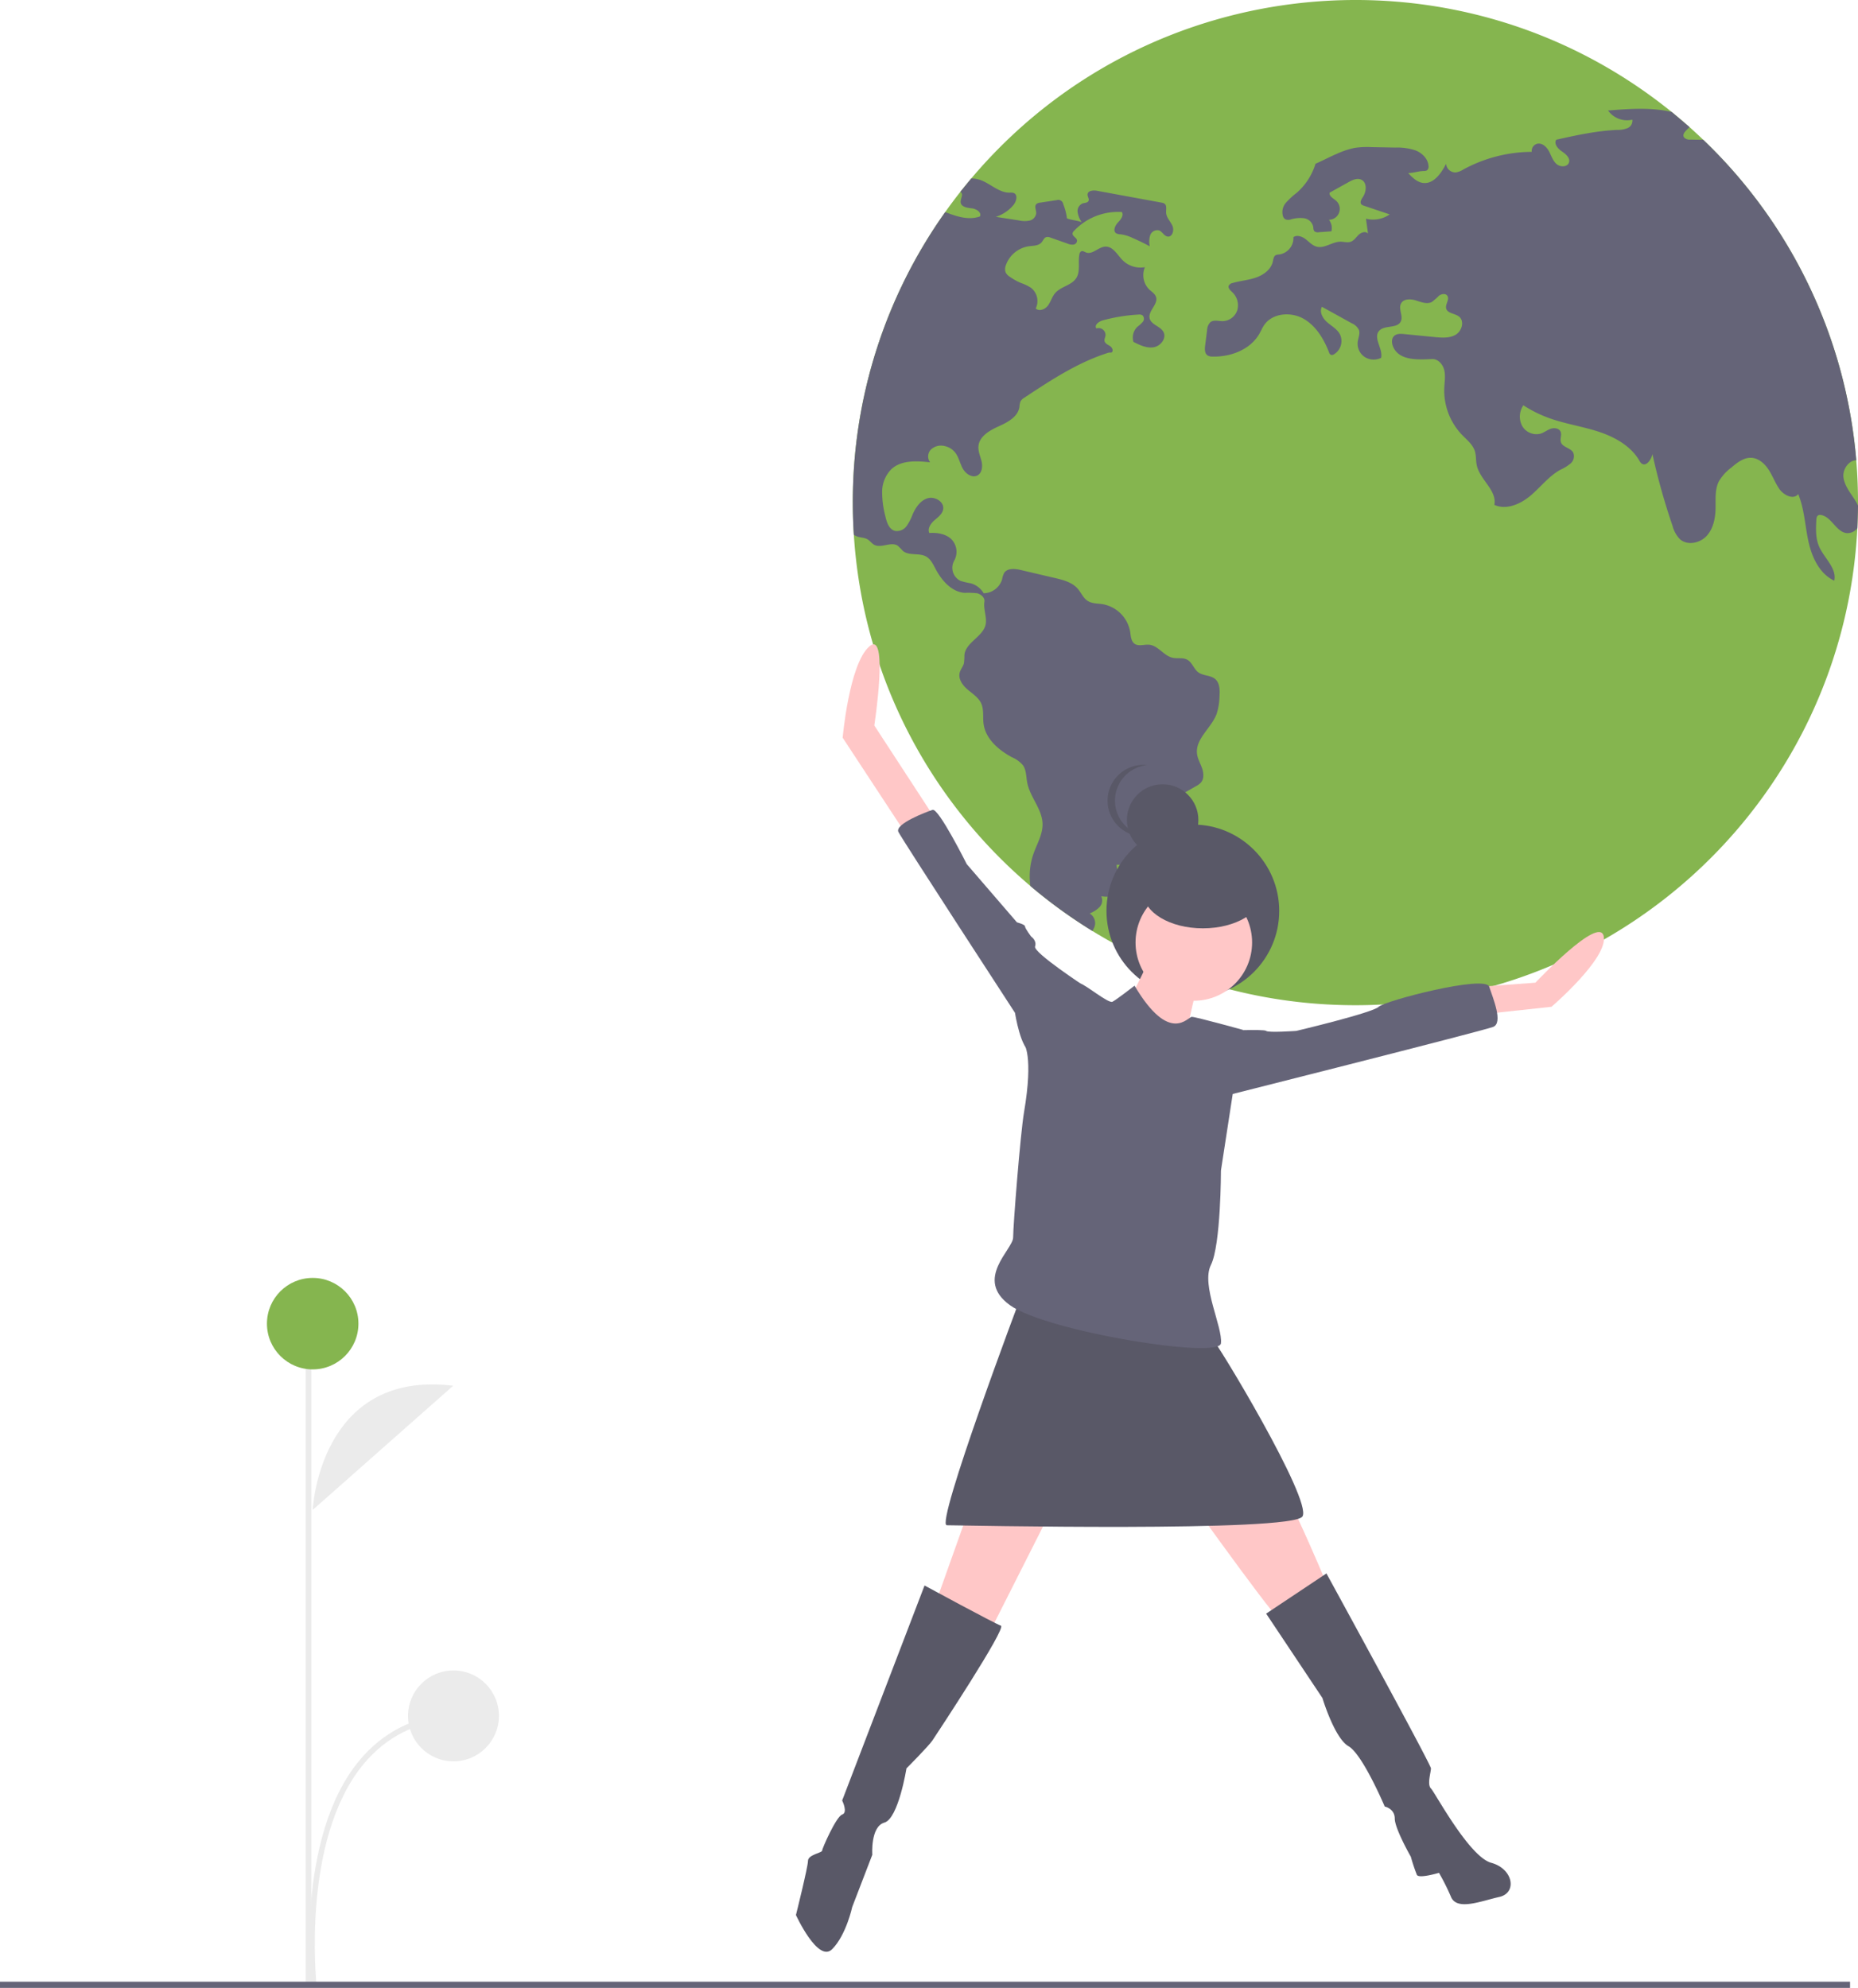
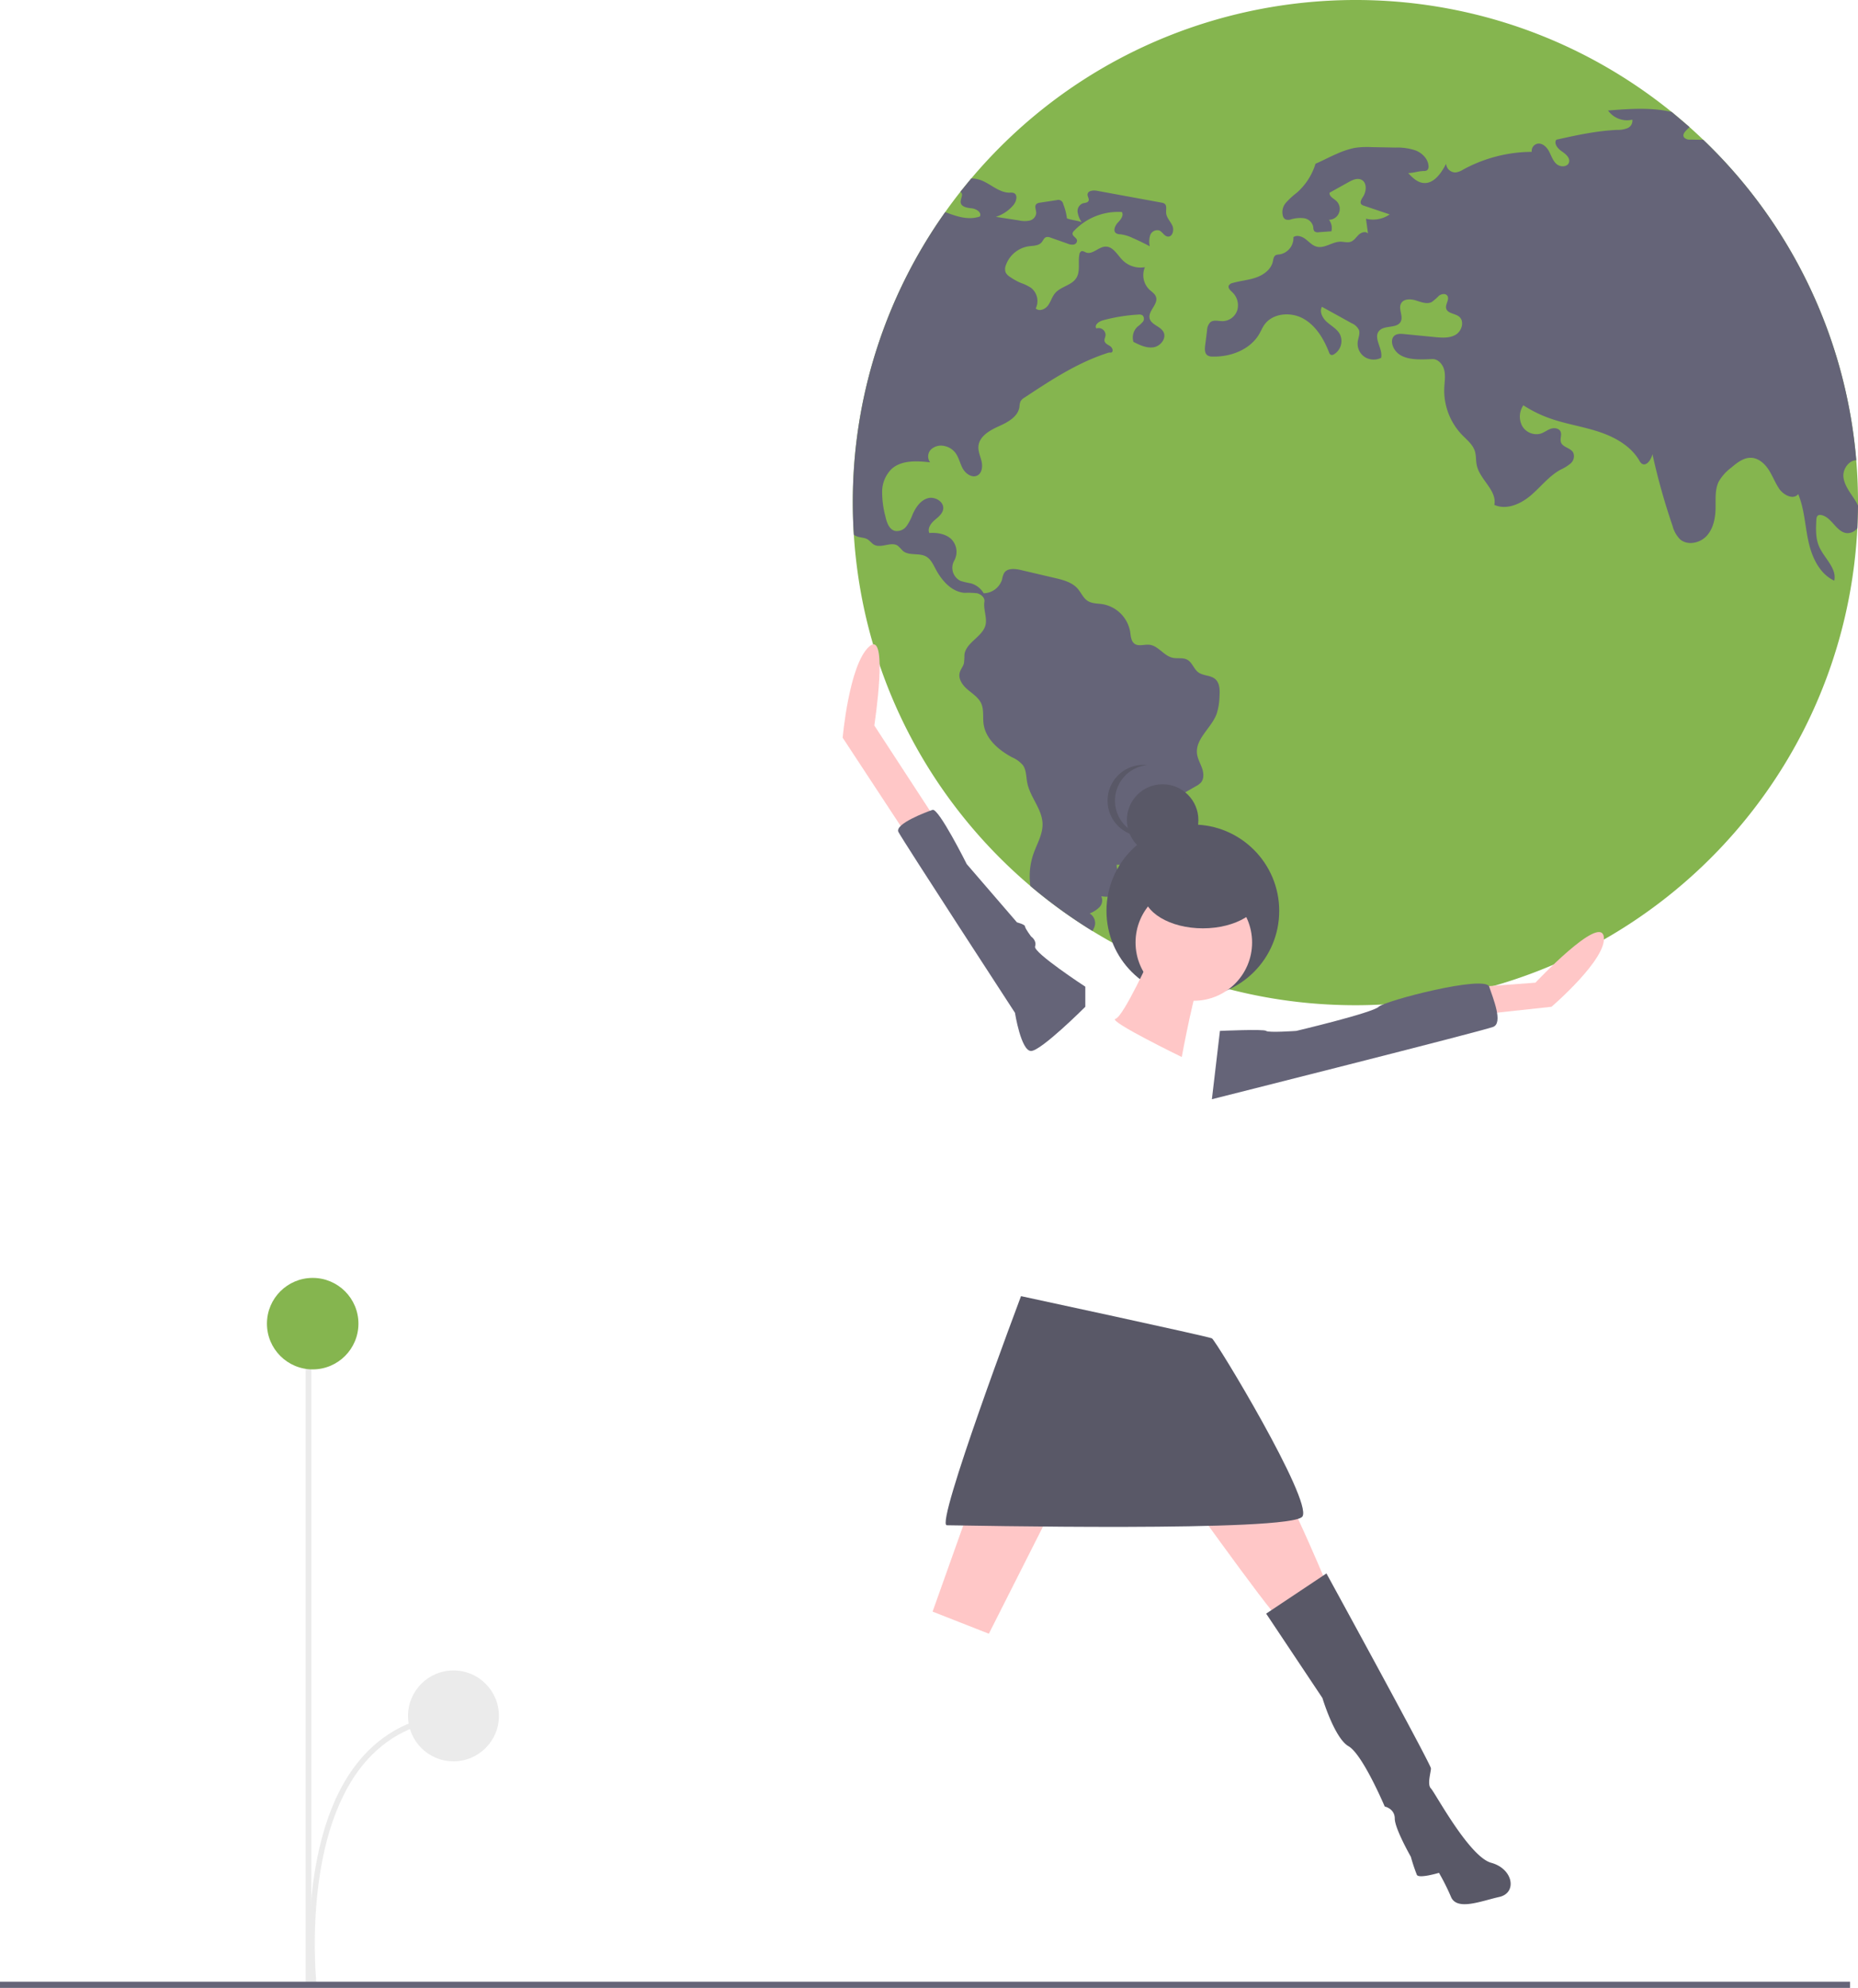
<svg xmlns="http://www.w3.org/2000/svg" width="939.982" height="1005.748" viewBox="0 0 939.982 1005.748">
  <g id="undraw_the_world_is_mine_nb0e" transform="translate(0 0.005)" opacity="0.8">
-     <path id="Path_442" data-name="Path 442" d="M378.8,653.641s3.306-71.1,71.077-62.838" transform="translate(-220.607 110.268)" fill="#e6e6e6" />
    <path id="Path_443" data-name="Path 443" d="M378.505,846.252c-.085-.744-8.084-74.835,24.3-114.046,11.953-14.472,27.971-22.576,47.606-24.086l.216,2.793c-18.846,1.45-34.208,9.212-45.658,23.071-31.631,38.287-23.769,111.218-23.687,111.95Z" transform="translate(-221.11 158.592)" fill="#e6e6e6" />
    <rect id="Rectangle_124" data-name="Rectangle 124" width="2.819" height="311.515" transform="translate(154.658 691.21)" fill="#e6e6e6" />
    <circle id="Ellipse_57" data-name="Ellipse 57" cx="23.141" cy="23.141" r="23.141" transform="translate(135.051 646.523)" fill="#66a323" />
    <circle id="Ellipse_58" data-name="Ellipse 58" cx="22.995" cy="22.995" r="22.995" transform="translate(206.42 845.113)" fill="#e6e6e6" />
    <path id="Path_444" data-name="Path 444" d="M1081.191,347.516v1.522q-.052,5.734-.329,11.416C1074.017,495.047,963.349,600.921,828.586,601.8S581.778,498.267,573.173,363.776q-.519-8.069-.519-16.259a253.009,253.009,0,0,1,46.754-146.975q3.658-5.189,7.611-10.188c1.816-2.318,3.684-4.584,5.57-6.832C721.872,77.749,879.353,62.805,986.938,149.9c3.062,2.473,6.071,5.033,9.012,7.645q3.529,3.14,6.936,6.417a253.58,253.58,0,0,1,77.422,162.178Q1081.191,336.722,1081.191,347.516Z" transform="translate(-141.209 -93.246)" fill="#66a323" />
    <path id="Path_445" data-name="Path 445" d="M627.02,164.121a1.415,1.415,0,0,1,.346.208c1.366,1.124-.346,3.286-.138,5.068.242,2.283,3.286,2.785,5.587,3.01,2.3.242,5.206,2.093,4.117,4.134-5.777,1.989-11.624.035-17.522-2.231a253.01,253.01,0,0,0-46.754,146.975q0,8.2.519,16.259a6.574,6.574,0,0,0,1.574.848c1.73.657,3.736.536,5.328,1.47,1.263.744,2.11,2.058,3.373,2.75,3.615,1.972,8.631-1.816,12,.536a31,31,0,0,1,2.473,2.525c3.114,2.7,8.234.882,11.831,2.906,2.318,1.3,3.511,3.892,4.757,6.244,3.1,5.881,8.112,11.658,14.737,12.125a39.687,39.687,0,0,1,6.262.208c2.041.467,4.047,2.249,3.719,4.307-.571,3.546,1.176,7.421.709,10.966-.848,6.486-10.032,9.323-10.811,15.81a39.094,39.094,0,0,1-.242,4.272c-.415,1.7-1.7,3.079-2.145,4.774-.865,3.2,1.436,6.4,3.944,8.545,2.525,2.162,5.535,4.03,6.919,7.04,1.453,3.2.744,6.919,1.211,10.4,1.038,7.593,7.594,13.215,14.339,16.848a14.972,14.972,0,0,1,5.6,4.082c1.73,2.508,1.557,5.812,2.145,8.8,1.418,7.317,7.576,13.353,7.749,20.809.121,5.31-2.819,10.119-4.584,15.118a34.887,34.887,0,0,0-1.574,16.328A255.5,255.5,0,0,0,693.856,538a9.136,9.136,0,0,0,1.3-2.906,5.747,5.747,0,0,0-2.681-5.95,14.221,14.221,0,0,0,4.964-3.183,4.87,4.87,0,0,0,.9-5.5c3.044.38,6.659.571,8.666-1.764,1.609-1.868,1.5-4.67.865-7.04-.64-2.387-1.712-4.688-1.73-7.161a128.818,128.818,0,0,0,21.137-.709,13.721,13.721,0,0,0-6.435-8.06c3.183-.536,6.071-4.341,7.075-7.4a18.857,18.857,0,0,0,.138-9.565,5.085,5.085,0,0,1-.1-2.491,4.9,4.9,0,0,1,2.525-2.439q7.888-4.54,15.775-9.064a9.511,9.511,0,0,0,2.525-1.851c1.643-1.955,1.4-4.878.554-7.282s-2.2-4.67-2.526-7.2c-.969-7.559,7.127-12.99,9.86-20.117a30.221,30.221,0,0,0,1.487-8.8c.225-3.217.242-6.936-2.214-8.995-2.37-1.989-6.054-1.539-8.528-3.39-2.266-1.7-3.044-4.964-5.518-6.331-2.249-1.245-5.051-.45-7.559-1.038-4.394-1.021-7.161-6.089-11.658-6.556-2.526-.277-5.4.969-7.472-.5-1.834-1.315-1.9-3.926-2.249-6.141a17.153,17.153,0,0,0-13.838-13.872c-2.612-.415-5.448-.259-7.68-1.7-2.249-1.453-3.269-4.169-5.051-6.192-2.837-3.235-7.334-4.393-11.537-5.379q-8.562-2-17.107-4.013c-3.027-.726-6.936-1.107-8.579,1.557a11.7,11.7,0,0,0-1,3.2,9.923,9.923,0,0,1-9.306,6.988,11,11,0,0,0-6.469-5.016,40.818,40.818,0,0,1-5.258-1.245,7.367,7.367,0,0,1-3.182-10.223,9.178,9.178,0,0,0-1.574-11.018c-2.906-2.612-7.109-3.252-11.018-2.992-1.021-2.231.692-4.739,2.525-6.365,1.851-1.609,4.082-3.2,4.48-5.622.64-3.805-4.221-6.694-7.9-5.57-3.684,1.142-6.037,4.722-7.593,8.251a24.883,24.883,0,0,1-3.062,5.864,6.011,6.011,0,0,1-5.812,2.387c-3.044-.778-4.2-4.393-4.878-7.438a48.492,48.492,0,0,1-1.626-12.471,16.279,16.279,0,0,1,4.7-11.347c5.034-4.636,12.783-4.186,19.58-3.442a4.987,4.987,0,0,1,.519-6.573,7.473,7.473,0,0,1,6.78-1.661,9.3,9.3,0,0,1,5.241,3.131c1.937,2.352,2.491,5.552,3.944,8.216,1.47,2.681,4.757,4.964,7.438,3.529,2.335-1.245,2.7-4.463,2.127-7.04-.588-2.56-1.816-5.068-1.609-7.7.4-5,5.6-8.026,10.188-10.084s9.825-4.843,10.551-9.825a9.184,9.184,0,0,1,.554-2.837,5.547,5.547,0,0,1,2.058-1.937c13.371-8.839,26.984-17.8,42.274-22.625.8-.259.882.017,1.7-.173,1.142-.657.381-2.474-.709-3.2s-2.543-1.3-2.82-2.577c-.19-.934.363-1.868.5-2.819a3.52,3.52,0,0,0-4.618-3.563c-1.228-1.626,1.194-3.511,3.165-4.065a86.459,86.459,0,0,1,18.076-2.94,3.219,3.219,0,0,1,2.058.346,2.446,2.446,0,0,1,.155,3.356,18.939,18.939,0,0,1-2.75,2.508,7.555,7.555,0,0,0-1.972,7.593c3.2,1.626,6.659,3.3,10.205,2.733,3.529-.571,6.659-4.549,5-7.715-1.539-2.958-6.192-3.632-6.988-6.867-.934-3.788,4.428-7.161,3.217-10.863-.519-1.626-2.145-2.595-3.39-3.753a10.234,10.234,0,0,1-2.231-11.312,12.889,12.889,0,0,1-11.278-3.529c-2.7-2.716-4.843-7.023-8.683-6.884-3.511.1-6.538,4.2-9.825,2.958-.813-.311-1.66-.934-2.439-.571a2.016,2.016,0,0,0-.917,1.5c-.83,4,.605,8.545-1.574,12-2.37,3.753-7.853,4.272-10.724,7.663-1.557,1.833-2.162,4.307-3.6,6.244s-4.463,3.183-6.192,1.488a8.524,8.524,0,0,0-2.318-10.378,22.285,22.285,0,0,0-5.12-2.491,30.389,30.389,0,0,1-5.725-3.183,5.675,5.675,0,0,1-2.093-2.249,5.171,5.171,0,0,1,.138-3.563,14.563,14.563,0,0,1,11.572-9.583c2.283-.311,4.947-.208,6.469-1.955.8-.917,1.211-2.318,2.387-2.681a3.48,3.48,0,0,1,2.2.259c2.854,1,5.691,2.006,8.545,3.01a5.853,5.853,0,0,0,3.044.5,2.048,2.048,0,0,0,1.782-2.162c-.277-1.418-2.456-2.093-2.249-3.529a2.243,2.243,0,0,1,.709-1.211,30.564,30.564,0,0,1,24.233-9.565c1.072,1.782-.623,3.875-2.058,5.379-1.418,1.522-2.56,4.221-.83,5.379a4.558,4.558,0,0,0,2.266.519A19.767,19.767,0,0,1,714.2,187.4c2.958,1.28,5.864,2.7,8.7,4.221a10.971,10.971,0,0,1,.208-5.6,3.806,3.806,0,0,1,4.5-2.439c1.7.657,2.56,2.906,4.376,3.113,2.4.277,3.356-3.286,2.352-5.5s-3.01-4.048-3.165-6.486c-.121-1.626.5-3.65-.8-4.636a3.44,3.44,0,0,0-1.539-.554q-16.294-2.984-32.605-5.985c-1.937-.363-4.722-.086-4.808,1.868-.052,1.107.934,2.2.5,3.2-.467,1.072-1.989.986-3.1,1.366a4.2,4.2,0,0,0-2.422,4.445,12.118,12.118,0,0,0,2.041,5c-2.128-.882-5.328-1.038-7.455-1.937a28.7,28.7,0,0,0-1.868-7.178,2.534,2.534,0,0,0-3.3-2.041c-2.8.432-5.6.848-8.406,1.28a3.251,3.251,0,0,0-1.92.744c-1.09,1.159-.017,3.01-.052,4.6A4.312,4.312,0,0,1,662.1,178.6a12.584,12.584,0,0,1-5.328-.069l-11.762-1.816a19.268,19.268,0,0,0,8.891-5.95c1.557-1.833,2.387-5.258.138-6.123a5.367,5.367,0,0,0-2.041-.156c-5.327.035-9.531-4.411-14.512-6.3a14.264,14.264,0,0,0-4.9-.9Z" transform="translate(-141.209 -67.013)" fill="#3f3d56" />
    <path id="Path_446" data-name="Path 446" d="M1029.106,344.458a6.245,6.245,0,0,1-5.293,2.508c-5.414-.467-7.7-8.268-13.06-9.15a2.089,2.089,0,0,0-1.418.138c-.8.432-.934,1.5-.986,2.4-.225,4.463-.415,9.1,1.332,13.215,2.543,6.019,9.133,11.07,7.749,17.453-7.438-3.442-11.312-11.8-13.059-19.805-1.764-8.009-2.041-16.415-5.189-23.991-2.4,3.062-7.421.536-9.6-2.681-2.075-3.044-3.356-6.573-5.362-9.669-2.007-3.079-5.085-5.846-8.752-6.019-3.857-.173-7.213,2.474-10.153,4.982A23.5,23.5,0,0,0,959,320.865c-2.058,4.151-1.522,9.029-1.626,13.647-.1,4.982-1.159,10.257-4.566,13.924-3.407,3.65-9.687,4.93-13.44,1.626a15.164,15.164,0,0,1-3.753-6.763,329.1,329.1,0,0,1-10.171-36.289c-.623,2.8-3.1,6.417-5.449,4.774a4.862,4.862,0,0,1-1.245-1.626c-4.393-7.42-12.506-11.883-20.722-14.564-8.2-2.664-16.83-3.909-24.942-6.85a63.763,63.763,0,0,1-12.956-6.452,10.2,10.2,0,0,0-.623,10.413,8.341,8.341,0,0,0,9.375,3.927c1.8-.588,3.321-1.834,5.1-2.456,1.782-.605,4.186-.311,4.964,1.418.761,1.643-.381,3.632.19,5.362.848,2.612,4.809,2.819,6.193,5.206a4.819,4.819,0,0,1-1.3,5.57,23.306,23.306,0,0,1-5.224,3.217c-5.812,3.235-9.946,8.752-15.031,13.042-5.085,4.307-12.264,7.438-18.318,4.688,1.436-7.317-7.265-12.679-8.873-19.961-.536-2.4-.26-4.947-1-7.282-1.09-3.39-4.1-5.708-6.556-8.268a32.5,32.5,0,0,1-8.908-23.611c.138-3.01.692-6.071,0-9.012-.675-2.923-3.113-5.76-6.123-5.639-6.867.311-15.533.83-19.131-5.033-1.3-2.093-1.851-5.155.017-6.763,1.315-1.124,3.252-1.021,4.964-.848,5.172.5,10.326,1.021,15.5,1.522,3.615.346,7.524.64,10.638-1.245s4.463-6.919,1.574-9.15c-2.093-1.626-5.864-1.539-6.486-4.117-.5-2.162,1.885-4.6.588-6.417-.917-1.28-2.992-.934-4.255.035a27.8,27.8,0,0,1-3.581,3.131c-2.473,1.28-5.414.052-8.078-.778s-6.227-.9-7.507,1.574c-1.453,2.75,1.263,6.383-.156,9.15-1.9,3.65-8.3,1.574-10.967,4.722-3.044,3.6,2.076,8.994,1.055,13.6a8.476,8.476,0,0,1-8.354-.467,8.088,8.088,0,0,1-3.494-7.542c.242-2.076,1.332-4.2.605-6.158a7.188,7.188,0,0,0-3.65-3.338q-7.524-4.177-15.049-8.32c-1.4,2.595.363,5.794,2.577,7.749,2.2,1.937,4.964,3.408,6.417,5.967a7.843,7.843,0,0,1-2.941,10.344,1.825,1.825,0,0,1-1.5.26,2.086,2.086,0,0,1-.969-1.3c-2.646-6.8-6.642-13.492-13.008-17.038-6.383-3.563-15.533-2.819-19.719,3.148-.986,1.418-1.66,3.044-2.525,4.549-4.584,7.974-14.443,11.745-23.645,11.5a4.558,4.558,0,0,1-2.577-.605c-1.487-1.021-1.418-3.2-1.193-5,.329-2.543.64-5.068.969-7.611a6.1,6.1,0,0,1,1.678-4.169c1.712-1.349,4.169-.5,6.348-.536a8,8,0,0,0,7.282-5.622,9.036,9.036,0,0,0-2.525-8.994c-.986-.934-2.318-2.11-1.8-3.373a2.8,2.8,0,0,1,1.955-1.315c3.892-1.124,8.026-1.418,11.849-2.768,3.84-1.332,7.559-4.065,8.476-8.026.277-1.211.4-2.681,1.488-3.286a4.819,4.819,0,0,1,1.73-.346,8.419,8.419,0,0,0,7.213-8.77c1.833-1.28,4.411-.329,6.192,1.038,1.764,1.367,3.338,3.165,5.5,3.754,4.03,1.107,7.922-2.474,12.108-2.491,1.764,0,3.581.623,5.224.017,1.678-.605,2.681-2.266,3.961-3.494,1.3-1.245,3.546-1.989,4.74-.657-.346-2.508-.675-5-1.021-7.49a14.723,14.723,0,0,0,11.987-2.179c-4.359-1.47-8.7-2.94-13.059-4.411a2.818,2.818,0,0,1-1.228-.657c-.951-1.021,0-2.612.761-3.771,1.851-2.785,2.162-7.369-.882-8.752-2.076-.951-4.445.19-6.435,1.3-3.183,1.764-6.365,3.546-9.548,5.31-.294,1.816,1.92,2.854,3.286,4.065a5.512,5.512,0,0,1-3.6,9.635,6.906,6.906,0,0,1,1.228,5.829l-6.417.467a2.756,2.756,0,0,1-2.076-.415c-.692-.605-.588-1.678-.761-2.577a5.567,5.567,0,0,0-4.7-4.1,16.242,16.242,0,0,0-6.556.605,3.994,3.994,0,0,1-2.837-.069,2.83,2.83,0,0,1-1.107-1.418,7.232,7.232,0,0,1,1.453-6.953,39.783,39.783,0,0,1,5.466-5.034,31.865,31.865,0,0,0,9.5-14.7c3.529-1.488,7.178-3.494,10.724-4.982a42.838,42.838,0,0,1,8.908-2.992,42.1,42.1,0,0,1,8.735-.415c3.978.069,7.974.138,11.952.225a28.764,28.764,0,0,1,10.465,1.5c3.269,1.349,6.158,4.272,6.383,7.8a2.4,2.4,0,0,1-.778,2.2,2.8,2.8,0,0,1-1.5.346c-3.3.1-4.7.934-8.009,1.055,2.093,2.231,4.445,4.584,7.49,4.982,5.362.692,9.219-4.86,11.693-9.686a4.72,4.72,0,0,0,4.93,4.376,9.942,9.942,0,0,0,3.719-1.453,73.154,73.154,0,0,1,34.681-8.96,3.734,3.734,0,0,1,2.854-4.117c2.474-.484,4.688,1.643,5.881,3.857,1.176,2.214,1.92,4.774,3.823,6.435,1.885,1.66,5.535,1.574,6.279-.813.726-2.3-1.678-4.272-3.667-5.639-2.007-1.349-4.1-3.857-2.75-5.864,10.171-2.266,20.428-4.515,30.858-4.964a13.132,13.132,0,0,0,5.189-.9,4.034,4.034,0,0,0,2.422-4.272,11.793,11.793,0,0,1-12.281-4.636c10.707-.882,21.916-1.66,32.207.744l9.012,7.645c-1.713,1.782-4,3.459-2.75,5.241a3.834,3.834,0,0,0,3.165,1.09c2.179.035,4.359.087,6.521.087a253.581,253.581,0,0,1,77.422,162.178c-3.633-.138-6.971,4.463-6.5,8.476.554,4.653,3.909,8.389,6.313,12.4a18.881,18.881,0,0,1,1.073,2.024Z" transform="translate(-89.452 -77.25)" fill="#3f3d56" />
    <circle id="Ellipse_59" data-name="Ellipse 59" cx="43.696" cy="43.696" r="43.696" transform="translate(559.778 417.151)" fill="#2f2e41" />
    <path id="Path_447" data-name="Path 447" d="M685.306,435.847s-14.233,31.515-18.3,32.531,33.548,19.316,33.548,19.316,7.116-38.631,10.166-40.664S685.306,435.847,685.306,435.847Z" transform="translate(-102.691 47.076)" fill="#ffb9b9" />
    <path id="Path_448" data-name="Path 448" d="M361.147,529.04l-26.432,74.213,28.465,11.184,48.8-96.578Z" transform="translate(137.09 212.102)" fill="#ffb9b9" />
    <path id="Path_449" data-name="Path 449" d="M685.67,623.28s52.864,74.213,55.914,75.229,24.4-17.282,24.4-17.282-26.432-64.047-34.565-67.1S685.67,623.28,685.67,623.28Z" transform="translate(-94.921 119.896)" fill="#ffb9b9" />
-     <path id="Path_450" data-name="Path 450" d="M617.307,662.31,575.626,771.088s3.05,6.1,0,7.116-10.166,17.282-10.166,18.3-7.116,2.033-7.116,5.083-6.1,27.449-6.1,27.449,11.183,24.4,18.3,17.282,10.166-21.349,10.166-21.349l10.166-26.432s-1.017-14.233,6.1-16.266,11.183-27.448,11.183-27.448,11.183-11.183,13.216-14.233,37.615-56.93,34.565-57.947S617.307,662.31,617.307,662.31Z" transform="translate(-149.568 139.829)" fill="#2f2e41" />
    <path id="Path_451" data-name="Path 451" d="M721.009,678.315l30.5-20.332s52.864,96.578,52.864,98.611-2.033,8.133,0,10.166,19.316,34.565,30.5,37.615,13.216,15.249,4.067,17.282-21.349,7.116-24.4,0a111.849,111.849,0,0,0-6.1-12.2s-10.166,3.05-11.183,1.017a93.525,93.525,0,0,1-3.05-9.15s-8.133-14.233-8.133-19.316-5.083-6.1-5.083-6.1-11.183-26.432-18.3-30.5-13.216-24.4-13.216-24.4Z" transform="translate(-80.447 138.057)" fill="#2f2e41" />
    <circle id="Ellipse_60" data-name="Ellipse 60" cx="29.482" cy="29.482" r="29.482" transform="translate(574.483 447.342)" fill="#ffb9b9" />
    <path id="Path_452" data-name="Path 452" d="M644.1,558.454s-43.634,115.914-37.534,115.914,174.848,3.672,179.931-4.461-43.786-89.088-45.819-90.1S644.1,558.454,644.1,558.454Z" transform="translate(-127.56 97.293)" fill="#2f2e41" />
    <path id="Path_453" data-name="Path 453" d="M615.521,412.318l-30.5-46.764s7.542-49.056-2.624-39.907-13.383,46.1-13.383,46.1l35.323,53.789Z" transform="translate(-142.699 1.476)" fill="#ffb9b9" />
    <path id="Path_454" data-name="Path 454" d="M798.771,455.418l27.448-2.033S858.751,418.82,860.784,430s-26.432,35.581-26.432,35.581l-37.615,4.067Z" transform="translate(-49.431 43.77)" fill="#ffb9b9" />
    <path id="Path_455" data-name="Path 455" d="M683.623,483.555V473.389s-26.432-17.282-25.416-20.333-2.033-5.083-2.033-5.083-3.05-4.066-3.05-5.083-4.067-2.033-4.067-2.033l-25.415-29.482s-14.233-28.465-17.282-27.449-19.316,7.116-17.282,11.183S648.041,486.6,648.041,486.6s3.05,19.316,8.133,19.316S683.623,483.555,683.623,483.555Z" transform="translate(-134.555 25.8)" fill="#3f3d56" />
    <path id="Path_456" data-name="Path 456" d="M705.6,470.213s22.365-1.017,23.382,0,15.249,0,15.249,0,38.631-9.15,41.681-12.2,53.88-16.266,55.914-10.166,7.116,18.3,2.033,20.332-142.326,36.6-142.326,36.6Z" transform="translate(-88.423 51.341)" fill="#3f3d56" />
    <circle id="Ellipse_61" data-name="Ellipse 61" cx="18.081" cy="18.081" r="18.081" transform="translate(570.108 396.776)" fill="#2f2e41" />
    <path id="Path_457" data-name="Path 457" d="M667.845,385.865a18.083,18.083,0,0,1,16.2-17.983,18.3,18.3,0,0,0-1.882-.1,18.081,18.081,0,1,0,1.883,36.065,18.083,18.083,0,0,1-16.2-17.983Z" transform="translate(-103.764 19.199)" fill="#2f2e41" />
    <ellipse id="Ellipse_62" data-name="Ellipse 62" cx="30.135" cy="18.081" rx="30.135" ry="18.081" transform="translate(578.422 433.501)" fill="#2f2e41" />
-     <path id="Path_458" data-name="Path 458" d="M694.33,447.321s-9.149,7.116-11.183,8.133-14.233-9.15-16.266-9.15-28.465,30.5-28.465,30.5,4.912,5.658,0,34.565c-1.842,10.841-5.5,57.19-5.5,63.289S613,595.747,631.3,608.963s105.728,27.448,106.744,19.316-10.166-29.482-5.083-39.648,5.083-47.781,5.083-47.781l6.1-39.648,5.083-31.515s-23.891-6.608-25.924-6.608S712.122,477.311,694.33,447.321Z" transform="translate(-120.357 51.36)" fill="#3f3d56" />
    <rect id="Rectangle_125" data-name="Rectangle 125" width="935.956" height="3.158" transform="translate(0 1002.585)" fill="#3f3d56" />
  </g>
</svg>